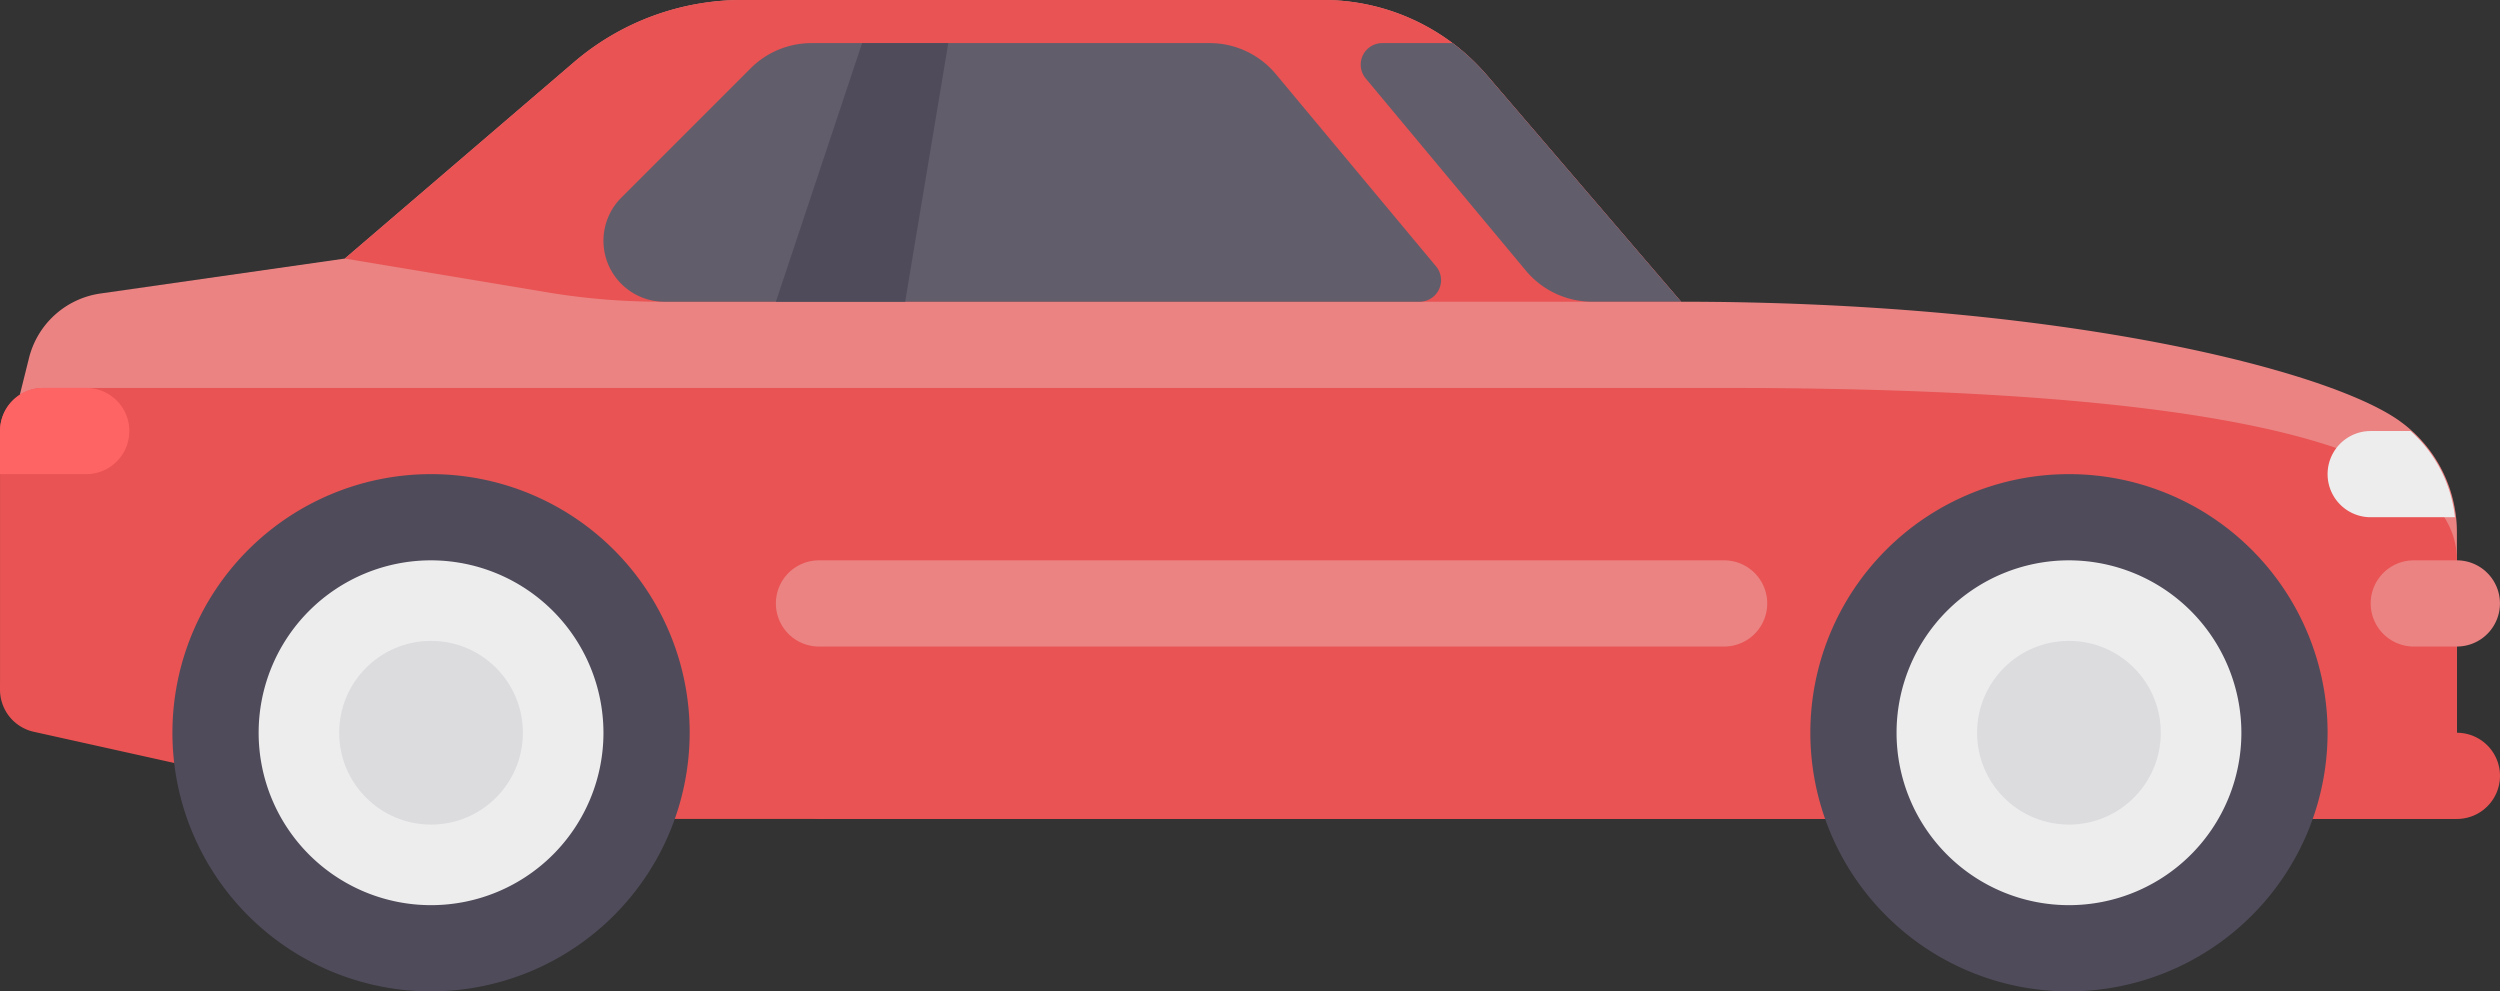
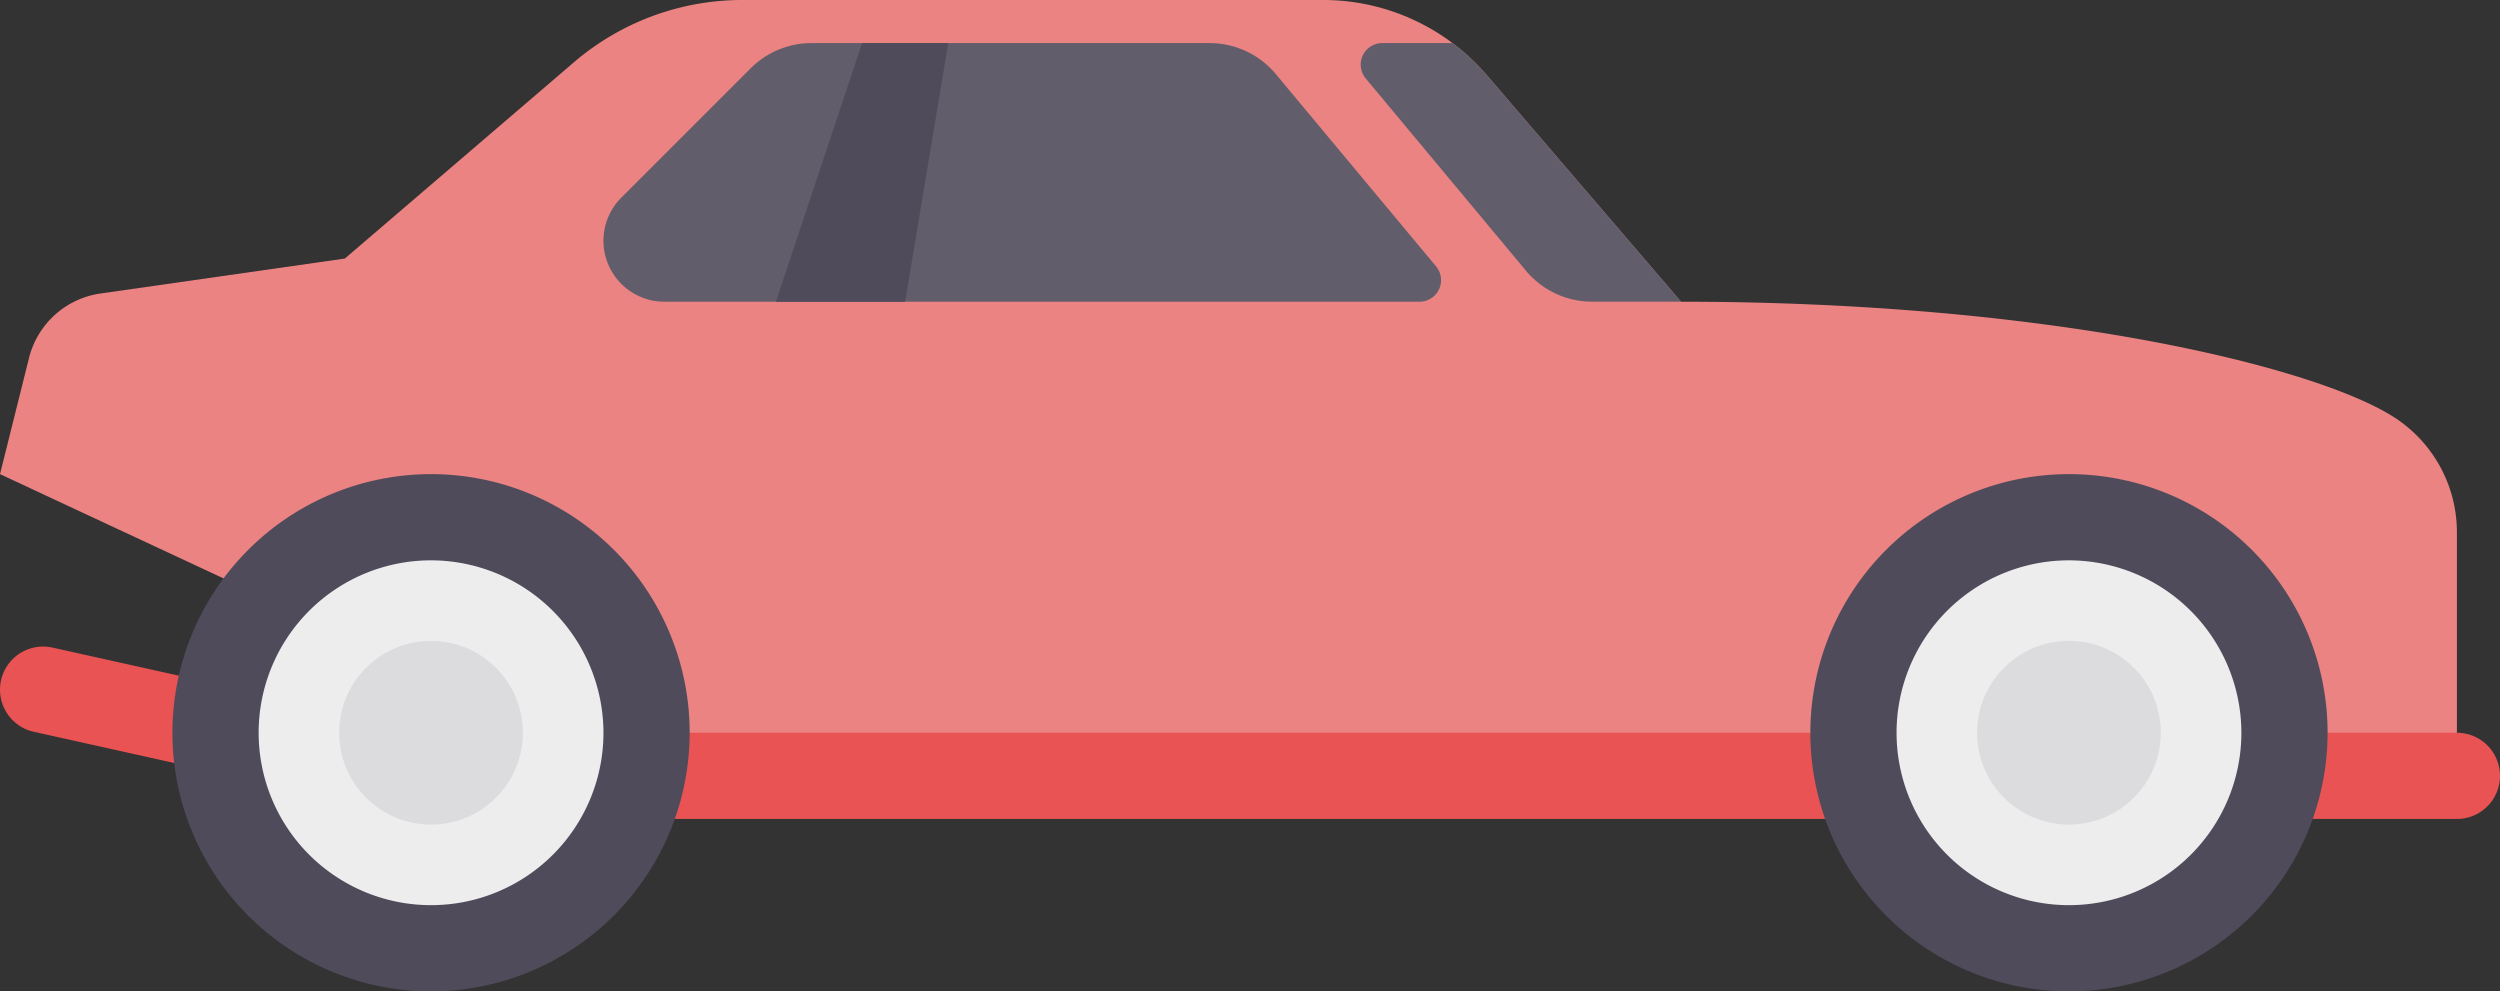
<svg xmlns="http://www.w3.org/2000/svg" width="141.887" height="56.265" viewBox="0 0 141.887 56.265">
  <rect x="0" y="0" width="141.887" height="56.265" fill="#333333" stroke="none" />
  <defs>
    <style>.a{fill:#eb8383;}.b{fill:#e95353;}.c{fill:#ededee;}.d{fill:#504b5a;}.e{fill:#dcdbde;}.f{fill:#625d6b;}.g{fill:#ff6464;}</style>
  </defs>
  <g transform="translate(0 0)">
    <path class="a" d="M135.733,23.617c-4.608-2.838-19.47-6.467-40.327-6.467L84.389,4.3A12.232,12.232,0,0,0,75.1.026H42.124a14.679,14.679,0,0,0-9.552,3.534L19.57,14.7,5.7,16.684a4.892,4.892,0,0,0-4.054,3.657L0,26.935,36.7,44.059H139.44V30.23A7.759,7.759,0,0,0,135.733,23.617Z" transform="translate(0.001 -0.026)" />
-     <path class="b" d="M139.44,14.034c0-4.893-7.339-9.785-41.587-9.785H2.446A2.446,2.446,0,0,0,0,6.695V21.373l46.48,7.339H139.44V14.034Z" transform="translate(0.001 17.768)" />
    <path class="b" d="M139.441,11.955H24.732L2.978,7.122A2.446,2.446,0,1,0,1.917,11.9L23.933,16.79a2.4,2.4,0,0,0,.53.058H139.44a2.446,2.446,0,0,0,0-4.893Z" transform="translate(0 29.632)" />
    <circle class="c" cx="12.231" cy="12.231" r="12.231" transform="translate(105.191 29.355)" />
    <path class="d" d="M34.386,34.543A14.678,14.678,0,1,1,49.064,19.865,14.694,14.694,0,0,1,34.386,34.543Zm0-24.463a9.785,9.785,0,1,0,9.785,9.785A9.8,9.8,0,0,0,34.386,10.08Z" transform="translate(83.038 21.722)" />
    <circle class="e" cx="5.213" cy="5.213" r="5.213" transform="translate(112.209 36.373)" />
    <circle class="c" cx="12.231" cy="12.231" r="12.231" transform="translate(12.232 29.355)" />
    <path class="d" d="M16.555,34.543A14.678,14.678,0,1,1,31.233,19.865,14.694,14.694,0,0,1,16.555,34.543Zm0-24.463a9.785,9.785,0,1,0,9.785,9.785A9.8,9.8,0,0,0,16.555,10.08Z" transform="translate(7.909 21.722)" />
    <circle class="e" cx="5.213" cy="5.213" r="5.213" transform="translate(19.25 36.373)" />
    <g transform="translate(44.035 31.802)">
      <path class="a" d="M53.866,4.905H2.494A2.446,2.446,0,0,1,.048,2.459h0A2.446,2.446,0,0,1,2.494.013H53.866a2.446,2.446,0,0,1,2.446,2.446h0A2.446,2.446,0,0,1,53.866,4.905Z" transform="translate(-0.048 -0.013)" />
-       <path class="a" d="M22.3,4.905H19.856A2.447,2.447,0,0,1,17.41,2.459h0A2.446,2.446,0,0,1,19.856.013H22.3a2.446,2.446,0,0,1,2.446,2.446h0A2.446,2.446,0,0,1,22.3,4.905Z" transform="translate(73.103 -0.013)" />
    </g>
-     <path class="b" d="M3.754,14.7l13-11.144A14.679,14.679,0,0,1,26.307.026H59.286A12.231,12.231,0,0,1,68.572,4.3L79.59,17.15H21.671a39.146,39.146,0,0,1-6.435-.533Z" transform="translate(15.818 -0.026)" />
    <path class="f" d="M44.732,2.255A4.892,4.892,0,0,0,40.973.495H18.381a4.892,4.892,0,0,0-3.459,1.433L7.583,9.267a3.46,3.46,0,0,0-1.013,2.446h0a3.46,3.46,0,0,0,3.46,3.46H52.885a1.223,1.223,0,0,0,.94-2.006Z" transform="translate(27.679 1.951)" />
    <path class="d" d="M15.785,15.173H8.446L13.339.495h4.893Z" transform="translate(35.588 1.951)" />
-     <path class="c" d="M30.052,4.718H27.785a2.446,2.446,0,1,0,0,4.892h4.783A7.662,7.662,0,0,0,30.052,4.718Z" transform="translate(106.763 19.745)" />
    <path class="f" d="M21.98,2.32A12.215,12.215,0,0,0,20.03.495H16.038A1.223,1.223,0,0,0,15.1,2.5l9.093,10.911a4.892,4.892,0,0,0,3.758,1.76H33Z" transform="translate(62.41 1.951)" />
-     <path class="g" d="M0,6.7V9.141H4.893a2.446,2.446,0,1,0,0-4.892H2.446A2.446,2.446,0,0,0,0,6.7Z" transform="translate(0.001 17.768)" />
  </g>
</svg>